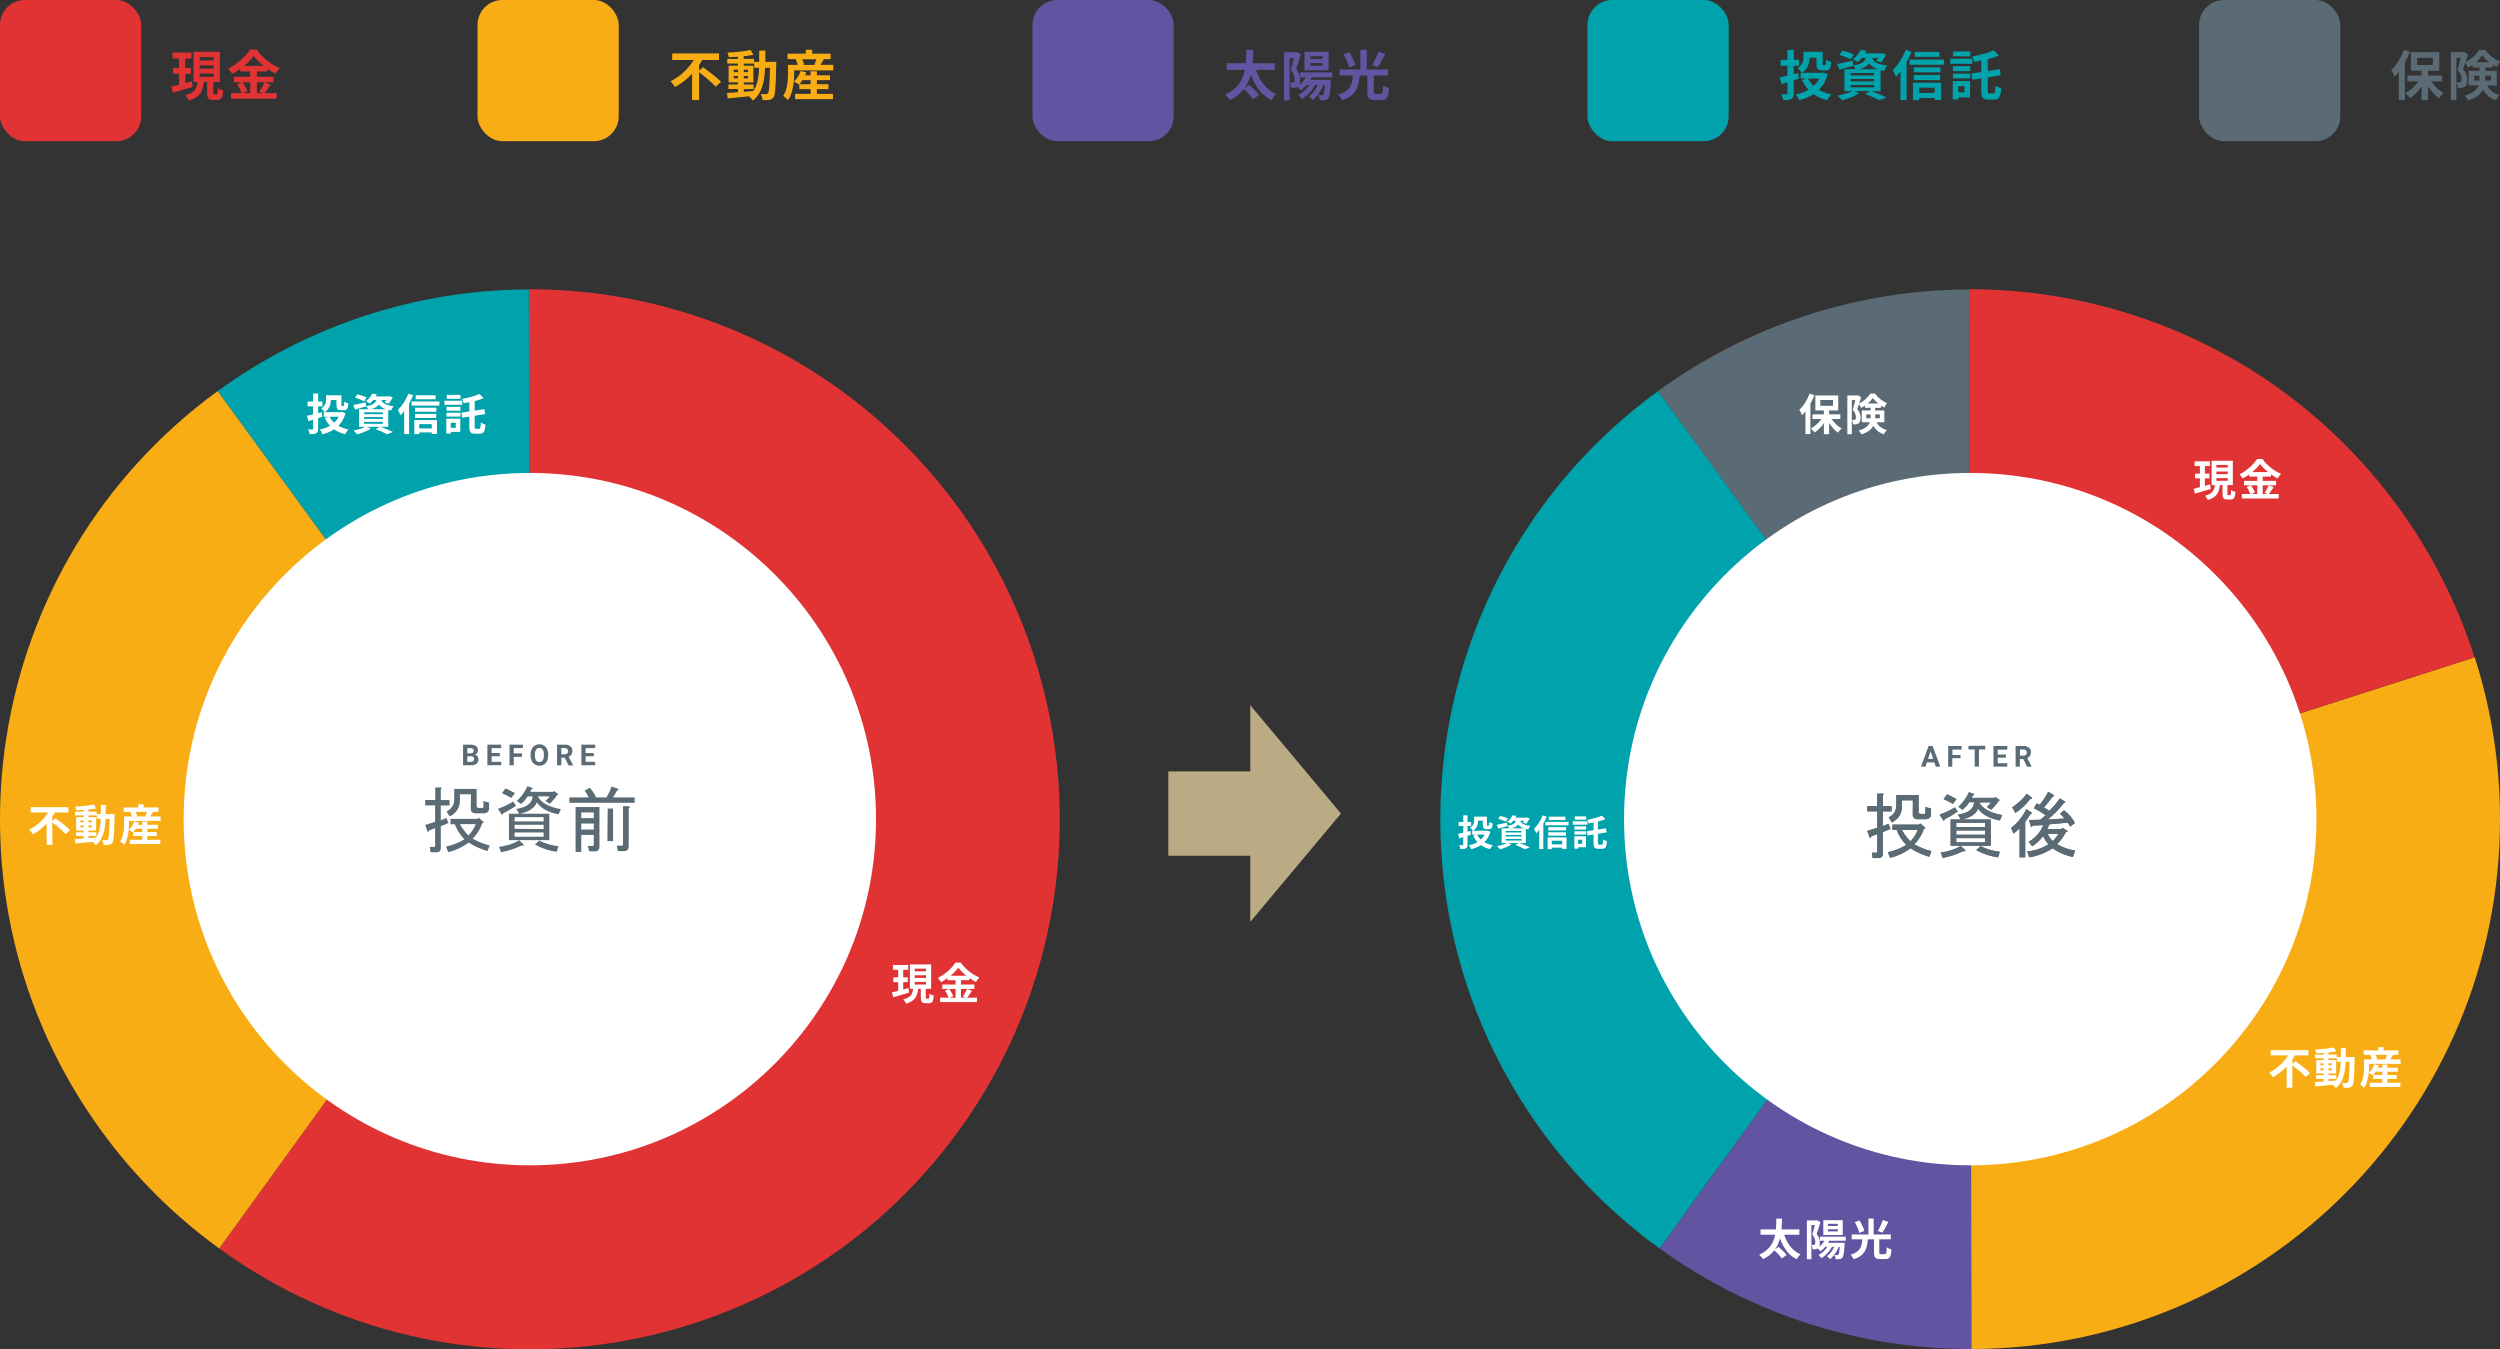
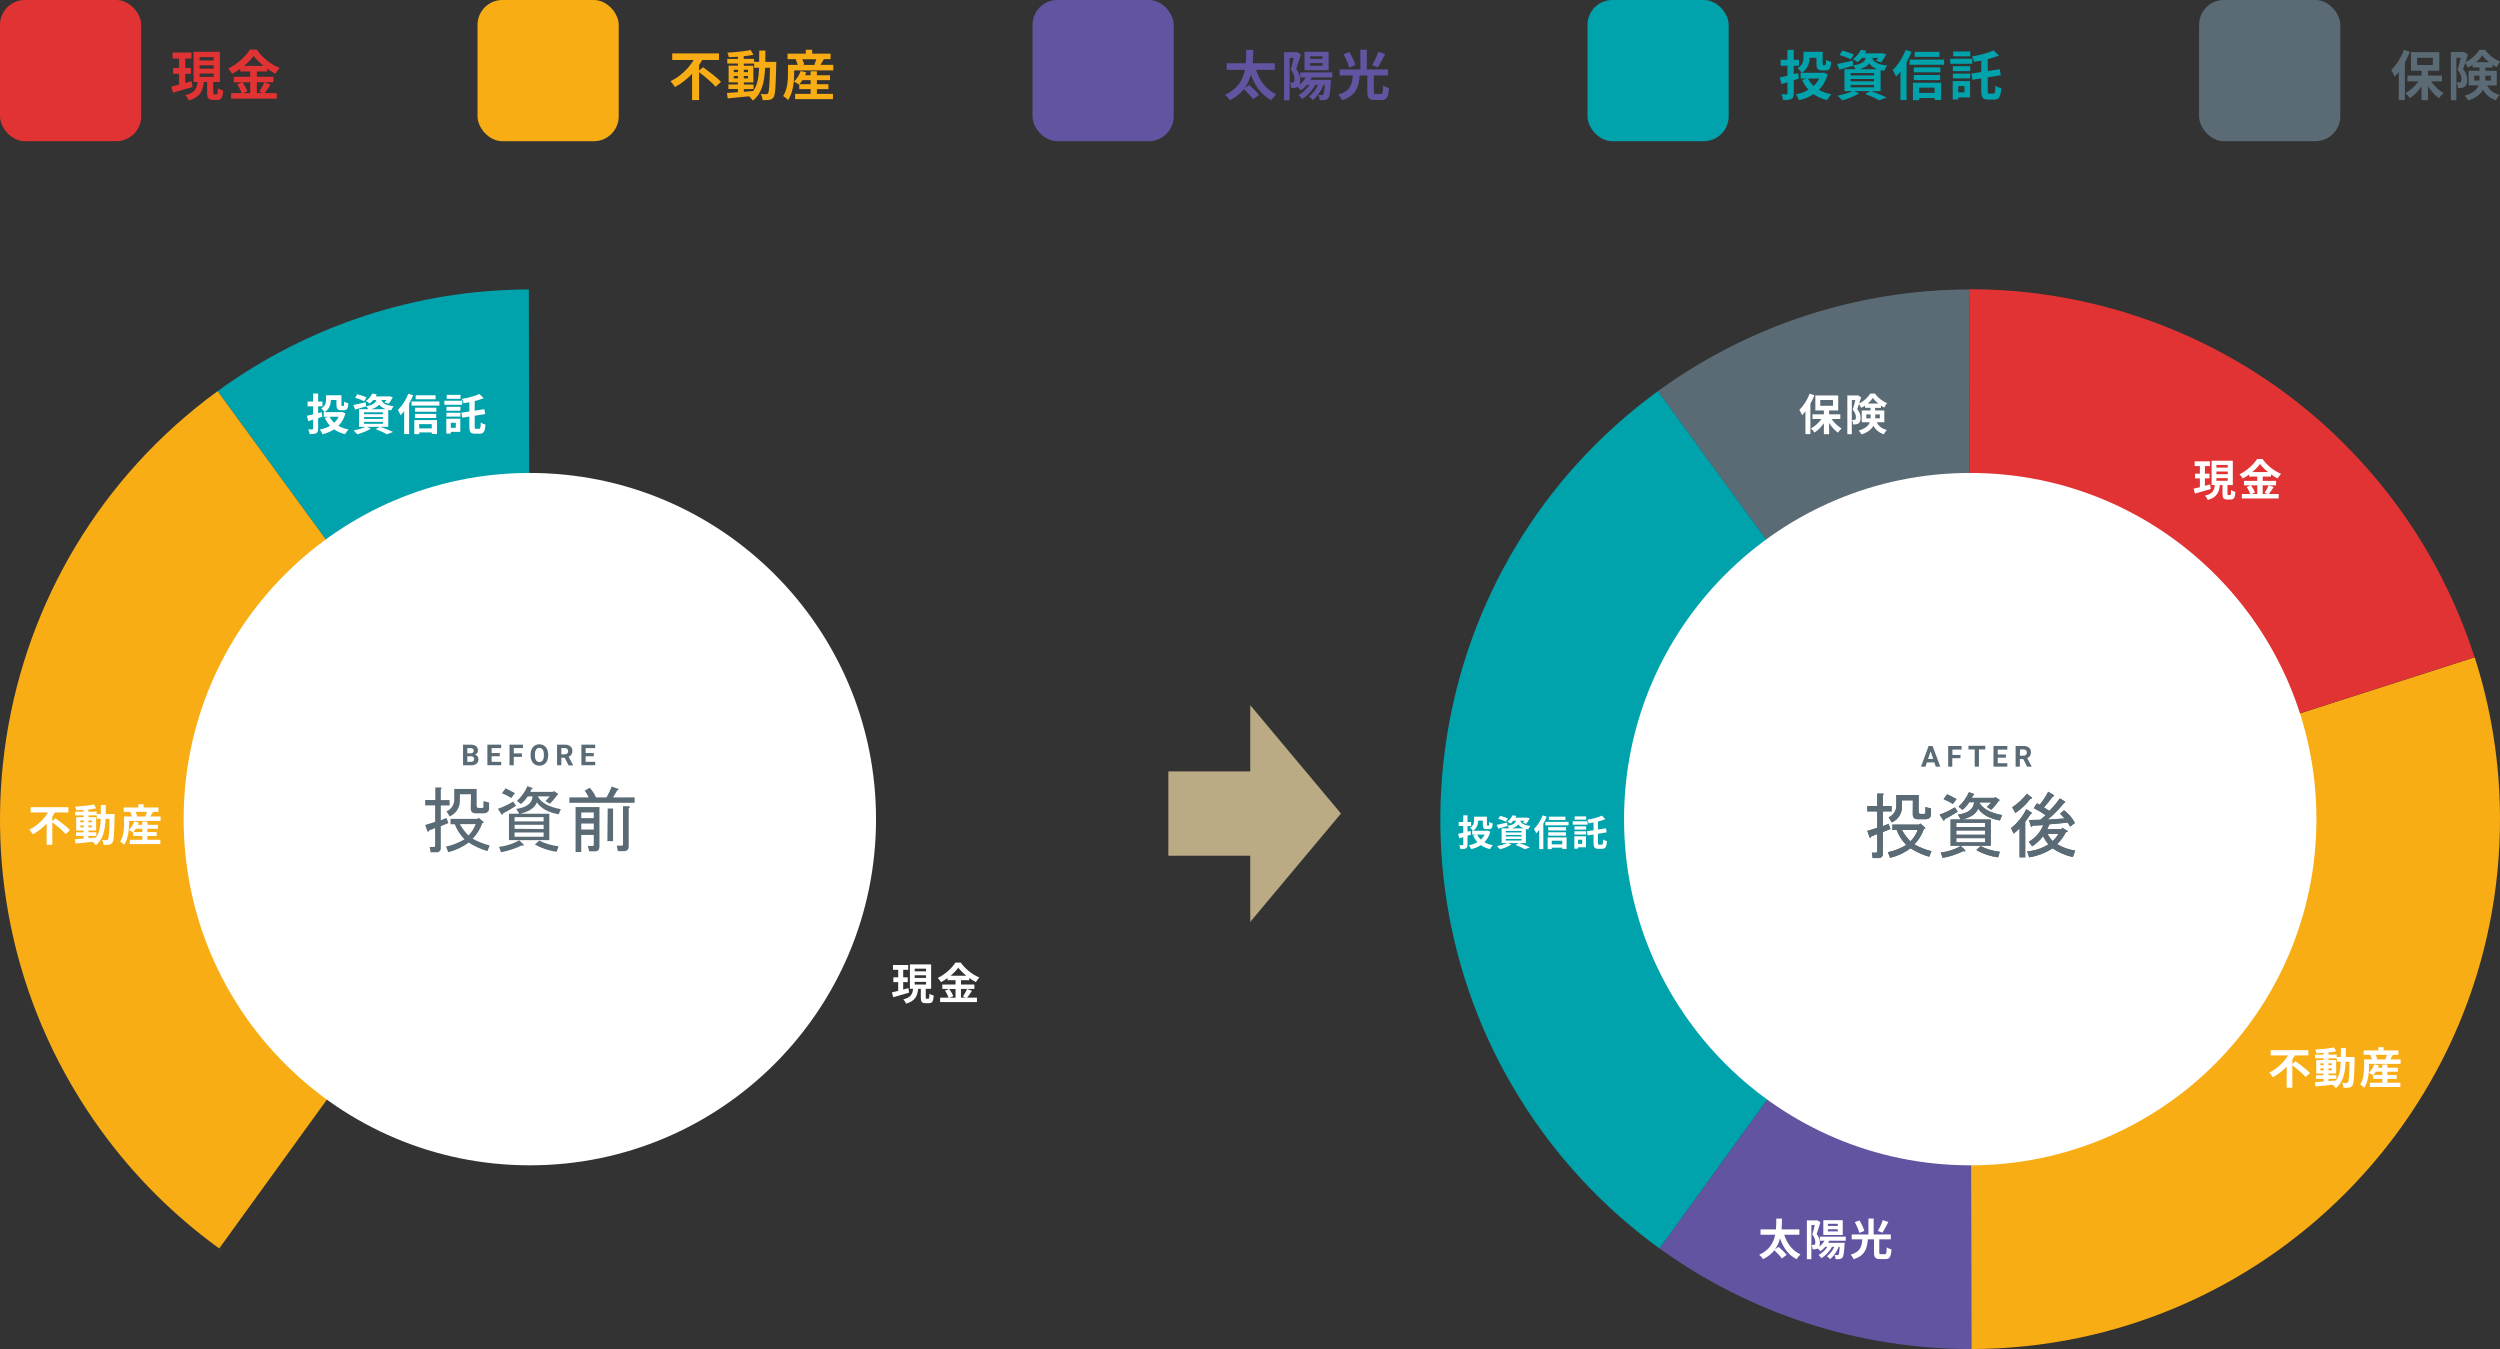
<svg xmlns="http://www.w3.org/2000/svg" id="_レイヤー_2" viewBox="0 0 689.08 371.91">
  <rect x="0" y="0" width="689.08" height="371.91" fill="#333333" stroke="none" />
  <defs>
    <style>.cls-1{fill:#fff;}.cls-2{fill:#f9ad15;}.cls-3{isolation:isolate;}.cls-4{fill:#baab85;}.cls-5{fill:#00a3ab;}.cls-6{fill:#e13334;}.cls-7{fill:#5a6b75;}.cls-8{fill:#6254a1;}</style>
  </defs>
  <g id="_レイヤー_1-2">
    <g>
      <g>
        <rect id="_長方形_725" class="cls-6" width="38.92" height="38.92" rx="6.86" ry="6.86" />
        <g class="cls-3">
          <path class="cls-6" d="m53.08,23.96c-1.87.55-3.87,1.13-5.4,1.58l-.46-1.67c.61-.14,1.34-.33,2.14-.54v-2.99h-1.65v-1.62h1.65v-2.59h-1.79v-1.64h5.21v1.64h-1.71v2.59h1.55v1.62h-1.55v2.54c.58-.16,1.19-.33,1.77-.49l.24,1.56Zm6.61,2.07c.25,0,.33-.24.36-1.73.34.27,1.03.55,1.47.65-.15,2.04-.54,2.59-1.64,2.59h-1.12c-1.37,0-1.67-.51-1.67-2.01v-2.92h-.91c-.27,2.42-.95,4.15-4.12,5.09-.18-.43-.62-1.12-.98-1.46,2.69-.67,3.17-1.89,3.36-3.63h-1.09v-8.33h7.26v8.33h-1.83v2.92c0,.43.03.49.28.49h.61Zm-4.67-9.37h3.88v-.92h-3.88v.92Zm0,2.26h3.88v-.92h-3.88v.92Zm0,2.26h3.88v-.92h-3.88v.92Z" />
          <path class="cls-6" d="m74.59,23.32c-.57.82-1.15,1.73-1.67,2.35h3.36v1.52h-12.59v-1.52h2.9c-.22-.67-.71-1.67-1.23-2.4l1.35-.58h-2.28v-1.52h4.52v-1.47h-2.74v-.73c-.7.51-1.46.98-2.22,1.38-.22-.42-.71-1.06-1.1-1.43,2.53-1.23,4.91-3.47,6.01-5.25h1.83c1.61,2.25,4,4.12,6.35,5.07-.45.45-.85,1.04-1.18,1.59-.74-.39-1.52-.88-2.26-1.41v.77h-2.84v1.47h4.58v1.52h-4.58v2.98h1.62l-.97-.4c.49-.7,1.09-1.78,1.41-2.57l1.7.62Zm-7.78-.62c.57.76,1.15,1.77,1.37,2.45l-1.22.52h2.01v-2.98h-2.16Zm5.85-4.54c-1.1-.89-2.08-1.86-2.74-2.75-.64.89-1.56,1.86-2.63,2.75h5.37Z" />
        </g>
        <rect id="_長方形_729" class="cls-7" x="606.14" width="38.92" height="38.92" rx="6.86" ry="6.86" />
        <g class="cls-3">
          <path class="cls-7" d="m664.24,14.29c-.39.97-.85,1.98-1.38,2.93v10.37h-1.68v-7.78c-.37.48-.74.92-1.13,1.32-.16-.43-.65-1.38-.95-1.81,1.38-1.34,2.74-3.45,3.51-5.56l1.64.53Zm5.86,8.14c.88,1.3,2.16,2.52,3.41,3.24-.4.34-.97.97-1.25,1.41-1.09-.77-2.17-1.98-3.02-3.3v3.84h-1.79v-3.76c-.91,1.31-2.04,2.44-3.21,3.2-.27-.43-.82-1.07-1.22-1.41,1.34-.7,2.66-1.9,3.59-3.21h-3.05v-1.61h3.9v-1.34h-2.92v-5.12h7.81v5.12h-3.11v1.34h3.84v1.61h-2.98Zm-3.88-4.51h4.36v-1.99h-4.36v1.99Z" />
          <path class="cls-7" d="m685.51,23.54c.88,1.64,1.99,2.2,3.47,2.66-.4.37-.82.95-1.01,1.47-1.49-.57-2.66-1.32-3.57-2.95-.64,1.19-1.84,2.26-4.08,2.96-.16-.36-.65-1.03-.94-1.31,2.4-.73,3.39-1.74,3.8-2.84h-2.75v-4.03h3.01v-.91h-1.89v-.76c-.43.3-.88.56-1.32.79-.16-.39-.46-.92-.73-1.31-.21.61-.42,1.22-.61,1.73.95,1.13,1.15,2.11,1.15,2.98,0,.94-.19,1.56-.68,1.9-.24.16-.54.25-.86.3-.28.04-.64.06-1.01.04,0-.43-.14-1.12-.39-1.55.28.03.51.03.69.02.16,0,.33-.03.43-.1.18-.13.25-.42.25-.85,0-.67-.22-1.56-1.09-2.54.31-.95.64-2.28.89-3.3h-1.21v11.68h-1.53v-13.26h3.29l.25-.07,1.18.69c-.19.65-.43,1.4-.67,2.13,1.58-.73,3.06-2.14,3.79-3.36h1.61c1.03,1.41,2.57,2.65,4.12,3.21-.33.42-.67,1.07-.91,1.55-.37-.18-.77-.42-1.16-.67v.77h-1.99v.91h3.15v4.03h-2.66Zm-2.1-1.35c.02-.13.02-.27.02-.4v-.94h-1.47v1.34h1.46Zm2.65-5.04c-.73-.6-1.4-1.26-1.86-1.9-.42.63-1.03,1.3-1.74,1.9h3.6Zm-1.04,3.71v1.34h1.56v-1.34h-1.56Z" />
        </g>
        <rect id="_長方形_728" class="cls-5" x="437.56" width="38.92" height="38.92" rx="6.86" ry="6.86" />
        <g class="cls-3">
          <path class="cls-5" d="m494.41,22.13v3.57c0,.88-.16,1.31-.64,1.58-.51.27-1.22.31-2.26.31-.06-.45-.28-1.16-.49-1.62.56.03,1.19.03,1.38.03.19-.01.27-.07.27-.28v-3.03c-.56.18-1.12.34-1.62.49l-.48-1.85c.58-.1,1.29-.27,2.1-.46v-2.75h-1.87v-1.64h1.87v-2.74h1.74v2.74h1.47v1.64h-1.47v2.32l1.23-.3.18,1.53-1.41.46Zm9.36-1.67c-.51,1.8-1.32,3.21-2.43,4.3.98.57,2.14.98,3.45,1.23-.4.39-.89,1.13-1.16,1.61-1.46-.34-2.71-.91-3.75-1.65-1.16.76-2.5,1.31-3.99,1.68-.18-.48-.58-1.22-.91-1.62,1.3-.25,2.48-.67,3.5-1.28-.72-.76-1.3-1.67-1.79-2.69l1.25-.39h-1.62v-1.59h.3c-.21-.36-.83-1.03-1.16-1.28,1.47-.85,1.65-2.01,1.65-2.99v-1.52h5.27v3.23c0,.4.05.45.22.45h.42c.22,0,.27-.21.3-1.5.33.25,1,.52,1.44.62-.15,1.83-.52,2.34-1.55,2.34h-.94c-1.22,0-1.59-.43-1.59-1.89v-1.61h-1.9c-.02,1.4-.43,3.08-2.11,4.15h5.61l.33-.06,1.16.46Zm-5.43,1.19c.39.77.91,1.46,1.55,2.05.64-.58,1.16-1.27,1.55-2.05h-3.09Z" />
          <path class="cls-5" d="m515.77,25.12c1.52.54,3.23,1.25,4.24,1.74l-2.05.79c-.85-.49-2.37-1.19-3.87-1.76l1.34-.77h-4.35l1.35.6c-1.23.8-3.14,1.53-4.64,1.95-.31-.34-.94-.98-1.31-1.3,1.44-.27,3.06-.74,4.09-1.25h-2.19v-6.04h3.11c-.18-.36-.46-.79-.7-1.03l.02.06c-1.28.37-2.66.77-3.78,1.09l-.65-1.55c1.1-.21,2.69-.58,4.27-.95l.15,1.34c2.36-.39,3.15-1.03,3.48-2.08h-1.07c-.34.42-.73.82-1.19,1.19-.31-.31-.92-.67-1.32-.83,1.07-.74,1.8-1.73,2.19-2.59l1.56.25c-.12.25-.24.49-.39.73h4.39l.27-.05,1.18.3c-.39.8-.92,1.7-1.41,2.25l-1.37-.43c.18-.22.39-.51.58-.82h-1.65c.31.95,1.16,1.77,4.17,2.13-.33.33-.71,1.01-.88,1.44-.36-.06-.68-.12-.98-.19v5.79h-2.57Zm-5.62-8.76c-.69-.37-2.08-.91-3.11-1.2l.77-1.21c.98.24,2.4.71,3.14,1.07l-.8,1.34Zm-.05,4.42h6.44v-.64h-6.44v.64Zm0,1.64h6.44v-.64h-6.44v.64Zm0,1.65h6.44v-.65h-6.44v.65Zm7.41-4.98c-1.15-.42-1.83-.97-2.28-1.61-.52.7-1.35,1.22-2.72,1.61h5Z" />
          <path class="cls-5" d="m526.89,14.29c-.39.95-.85,1.93-1.38,2.87v10.42h-1.68v-7.86c-.4.52-.82.98-1.23,1.4-.16-.42-.62-1.38-.92-1.8,1.41-1.34,2.78-3.45,3.59-5.56l1.64.53Zm8.97,2.13v1.43h-9.52v-1.43h9.52Zm-8.59,6.38h7.77v4.76h-1.79v-.55h-4.28v.6h-1.7v-4.81Zm7.56-2.86h-7.32v-1.37h7.32v1.37Zm-7.32.74h7.26v1.38h-7.26v-1.38Zm7.05-5h-6.81v-1.38h6.81v1.38Zm-5.6,8.48v1.46h4.28v-1.46h-4.28Z" />
          <path class="cls-5" d="m543.64,17.58h-6.09v-1.4h6.09v1.4Zm-.64,9.26h-3.24v.58h-1.53v-5.07h4.78v4.49Zm-4.73-8.59h4.78v1.35h-4.78v-1.35Zm0,2.04h4.78v1.32h-4.78v-1.32Zm4.81-4.76h-4.72v-1.34h4.72v1.34Zm-3.32,8.21v1.71h1.7v-1.71h-1.7Zm9.73,2.04c.37,0,.46-.42.52-2.16.4.31,1.13.61,1.61.73-.18,2.31-.61,3.11-1.95,3.11h-1.62c-1.52,0-1.95-.55-1.95-2.47v-3.39l-2.42.39-.3-1.71,2.72-.42v-3.15c-.67.14-1.34.24-1.98.34-.07-.42-.34-1.1-.55-1.49,2.16-.37,4.51-1,5.95-1.68l1.46,1.43c-.92.39-1.98.71-3.08,1v3.27l3.3-.51.28,1.67-3.59.58v3.68c0,.69.06.79.45.79h1.15Z" />
        </g>
        <rect id="_長方形_727" class="cls-8" x="284.59" width="38.92" height="38.92" rx="6.86" ry="6.86" />
        <g class="cls-3">
          <path class="cls-8" d="m346.2,19.26c.98,3.01,2.8,5.51,5.58,6.71-.45.39-1.04,1.13-1.32,1.65-2.81-1.4-4.54-3.88-5.68-7.08-.34,1.29-.88,2.57-1.71,3.72l1.22-.85c.94.79,2.19,1.96,2.75,2.75l-1.64,1.22c-.51-.77-1.62-1.95-2.56-2.81-.92,1.18-2.17,2.23-3.88,3.05-.27-.49-.82-1.11-1.32-1.5,3.56-1.59,4.96-4.18,5.49-6.86h-5.02v-1.83h5.27c.12-1.29.1-2.56.12-3.69h1.93c-.02,1.15-.03,2.4-.14,3.69h6.09v1.83h-5.18Z" />
          <path class="cls-8" d="m361.58,21.31c-.1.24-.24.48-.37.7h5.65l-.04.6c-.15,2.86-.34,4.03-.72,4.45-.27.34-.55.45-.91.52-.33.04-.86.06-1.43.04-.01-.46-.18-1.07-.39-1.46.42.05.76.06.95.06s.3-.03.42-.18c.18-.21.31-.92.43-2.66h-.36c-.69,1.71-1.74,3.21-2.93,4.2-.24-.27-.79-.74-1.09-.98,1.04-.76,1.92-1.92,2.48-3.21h-.74c-.86,1.61-2.23,3.01-3.63,3.9-.21-.27-.69-.85-.97-1.1,1.19-.65,2.28-1.65,3.01-2.8h-.72c-.51.6-1.07,1.1-1.67,1.5-.19-.24-.6-.65-.91-.94-.22.14-.48.21-.79.27-.25.03-.61.04-.95.03-.01-.42-.15-1.09-.39-1.5.27.02.46.02.65.02.16-.02.3-.05.42-.13.16-.12.22-.42.22-.83,0-.69-.19-1.61-1.03-2.6.3-.94.61-2.23.85-3.24h-1.16v11.68h-1.53v-13.26h3.23l.25-.07,1.16.67c-.39,1.27-.88,2.89-1.29,4.05.89,1.13,1.09,2.13,1.09,2.99,0,.56-.07,1.01-.22,1.35.71-.57,1.34-1.25,1.78-2.04h-1.56v-1.38h8.85v1.38h-5.67Zm4.63-1.96h-6.65v-5.07h6.65v5.07Zm-1.7-3.84h-3.38v.71h3.38v-.71Zm0,1.87h-3.38v.73h3.38v-.73Z" />
          <path class="cls-8" d="m380.61,25.91c.48,0,.56-.33.62-2.35.39.3,1.16.6,1.62.71-.18,2.6-.62,3.3-2.1,3.3h-1.77c-1.68,0-2.1-.56-2.1-2.26v-4.49h-2.11c-.25,3.12-.94,5.51-4.84,6.81-.19-.48-.67-1.19-1.07-1.55,3.41-1.01,3.81-2.84,4.02-5.27h-3.63v-1.67h5.71v-5.43h1.78v5.43h5.86v1.67h-3.94v4.48c0,.52.07.61.56.61h1.37Zm-8.75-7.28c-.22-.97-.89-2.5-1.53-3.68l1.59-.61c.67,1.11,1.41,2.59,1.67,3.6l-1.73.69Zm9.93-3.75c-.67,1.32-1.41,2.75-2.05,3.66l-1.55-.58c.62-1,1.35-2.54,1.71-3.72l1.89.64Z" />
        </g>
        <rect id="_長方形_726" class="cls-2" x="131.62" width="38.92" height="38.92" rx="6.86" ry="6.86" />
        <g class="cls-3">
          <path class="cls-2" d="m193.78,18.53c1.59,1.15,3.88,2.86,4.96,4.03l-1.5,1.35c-.92-1.1-2.95-2.8-4.55-4.03v7.71h-1.93v-7.26c-1.35,1.44-2.95,2.74-4.73,3.66-.28-.48-.83-1.21-1.22-1.61,2.71-1.27,5.03-3.57,6.41-5.85h-5.94v-1.82h12.9v1.82h-4.63c-.25.46-.55.92-.86,1.37v1.55l1.1-.92Z" />
          <path class="cls-2" d="m213.97,17.07s-.02.58-.02.79c-.13,6.08-.25,8.24-.73,8.93-.34.49-.68.64-1.18.74-.45.09-1.13.07-1.85.06-.03-.49-.22-1.21-.52-1.7.65.06,1.22.07,1.5.07.22,0,.37-.06.51-.25.31-.4.46-2.22.55-7.02h-1.34c-.19,3.99-.88,7.05-3.38,9.03-.22-.36-.66-.85-1.04-1.18-2.14.22-4.29.45-5.89.58l-.21-1.49c.83-.06,1.87-.13,3.02-.21v-.89h-2.62v-1.25h2.62v-.58h-2.56v-4.6h2.56v-.58h-2.93v-1.28h2.93v-.6c-.86.06-1.71.1-2.51.12-.06-.36-.22-.91-.39-1.25,2.2-.12,4.78-.37,6.41-.73l.77,1.32c-.79.16-1.71.3-2.68.4v.73h2.86v.82h1.4c.02-.98.02-2.01.02-3.11h1.7c0,1.09,0,2.13-.03,3.11h3.02Zm-11.72,2.81h1.16v-.65h-1.16v.65Zm1.16,1.73v-.67h-1.16v.67h1.16Zm1.61,3.69c.85-.06,1.73-.13,2.59-.21,1.16-1.61,1.52-3.73,1.62-6.4h-1.35v-1.16h-2.86v.58h2.63v4.6h-2.63v.58h2.69v1.25h-2.69v.76Zm1.16-5.42v-.65h-1.16v.65h1.16Zm-1.16,1.06v.67h1.16v-.67h-1.16Z" />
          <path class="cls-2" d="m229.68,17.89v1.52h-10.79v.89c0,2.08-.27,5.24-1.67,7.28-.27-.31-1.01-.92-1.37-1.12,1.22-1.81,1.34-4.4,1.34-6.18v-2.4h2.69c-.12-.46-.33-1.03-.57-1.49l.33-.09h-2.57v-1.5h5.03v-1.09h1.77v1.09h5.07v1.5h-1.84c-.34.56-.67,1.13-.95,1.58h3.53Zm-4.51,7.98h4.42v1.46h-10.43v-1.46h4.27v-1.31h-3.12v-1.32l-.09.09c-.33-.27-1-.67-1.4-.85.82-.72,1.5-1.82,1.87-2.9l1.56.36c-.09.27-.21.54-.33.8h1.5v-1.1h1.74v1.1h3.62v1.35h-3.62v1.12h3.18v1.35h-3.18v1.31Zm-1.74-2.66v-1.12h-2.25c-.27.42-.56.8-.85,1.12h3.1Zm-2.31-6.89c.25.49.46,1.06.55,1.46l-.45.12h3.5l-.27-.07c.19-.43.39-1,.54-1.5h-3.87Z" />
        </g>
      </g>
      <polygon class="cls-4" points="369.61 224.24 344.61 194.37 344.61 212.62 322.03 212.62 322.03 235.86 344.61 235.86 344.61 254.1 369.61 224.24" />
      <path class="cls-8" d="m543.06,225.78l-85.63,118.33c25.01,18.05,55.07,27.75,85.91,27.73l-.28-146.06h0Z" />
      <path class="cls-2" d="m682.11,181.17l-139,44.61h0l.28,146.06c80.68-.21,145.91-65.79,145.69-146.47-.04-15-2.39-29.91-6.97-44.2Z" />
      <path class="cls-6" d="m628.68,107.45c-25-18.05-55.06-27.75-85.9-27.73l.28,146.05,139-44.61c-9.51-29.62-28.21-55.44-53.38-73.71Z" />
      <path class="cls-7" d="m543.06,225.78l-.28-146c-30.84.07-60.87,9.88-85.8,28.03l86.06,118,.02-.03Z" />
      <path class="cls-5" d="m456.98,107.81c-65.17,47.55-79.44,138.93-31.89,204.1,9.02,12.36,19.93,23.23,32.32,32.2l85.63-118.33-86.06-117.97Z" />
      <circle class="cls-1" cx="543.06" cy="225.78" r="95.42" />
      <path class="cls-7" d="m518.98,219.17v3h2.41v1.48h-2.41v4.05l1.56-.62.54,1.4-2.1.86v5.92c.08.61-.34,1.17-.95,1.25-.1.01-.2.01-.3,0h-1.56l-.23-1.49h1.17c.15.02.29-.08.31-.22,0-.03,0-.06,0-.09v-4.83l-1.71.7c-.06.37-.19.45-.39.24l-.63-1.79,2.73-.86v-4.52h-2.73v-1.48h2.73v-3.43h1.48c.39,0,.41.17.08.43Zm13.4,15.43l-.62,1.55c-1.82-.53-3.55-1.31-5.15-2.33-1.68,1.24-3.6,2.14-5.63,2.63l-.62-1.56c1.79-.37,3.51-1.05,5.07-2-1.17-1.17-2.07-2.58-2.65-4.13h-1.17v-1.48h7.37l.31-.31,1.17,1c.36.26.31.42-.16.47-.54,1.61-1.44,3.08-2.64,4.29,1.47.83,3.05,1.46,4.69,1.87h.03Zm-5.14-14h-3v1.56c.11,1.95-1.01,3.76-2.81,4.52l-.85-1.4c1.33-.57,2.17-1.9,2.1-3.35v-2.81h6.16v4.6c0,.41.18.62.54.62h1c.15.02.3-.08.32-.23,0-.02,0-.05,0-.08v-1.58l1.55.39v1.56c0,.93-.54,1.4-1.63,1.4h-2c-.93,0-1.4-.44-1.4-1.32l.02-3.88Zm-3,8.18c.63,1.15,1.42,2.2,2.34,3.12.88-.89,1.56-1.95,2-3.12h-4.34Z" />
      <path class="cls-7" d="m535.47,225.87l-.86-1.33c1.47-.52,2.88-1.19,4.21-2l.78,1.17c-1.15.77-2.35,1.47-3.59,2.1-.1.5-.28.53-.54.06Zm-.55,9.11c1.95-.21,3.83-.82,5.53-1.79l1.17,1.09c.21.37.05.47-.47.32-1.8.88-3.71,1.5-5.68,1.87l-.55-1.49Zm1.79-16.05c.78.37,1.64.81,2.57,1.33l-1,1.32c-.83-.49-1.69-.93-2.57-1.32l1-1.33Zm4.13,6.94h7.87v7.25h-11.06v-7.25h2.8l-.78-1.33c2.86-.41,4.34-1.55,4.45-3.42h-1.33c-.5.8-1.13,1.51-1.87,2.1l-1.09-.86c1.22-1.13,2.2-2.49,2.88-4l1.33.47c.2.21.13.34-.24.39l-.31.7h6.23l.24-.23,1.25.85-.39.31c-.57.86-1.24,1.64-2,2.34l-1.17-.78c.42-.38.82-.79,1.17-1.24h-3.27c.88,1.71,2.98,2.88,6.31,3.5l-.63,1.48c-2.85-.52-4.85-1.61-6-3.27-.53,1.43-2,2.42-4.39,2.99Zm6.31,2.1v-1.17h-7.94v1.17h7.94Zm0,2.11v-1.17h-7.94v1.17h7.94Zm0,2.1v-1.17h-7.94v1.17h7.94Zm3.59,4.13c-2.11-.26-4.15-.94-6-2l1.17-1.09c1.66.83,3.45,1.36,5.3,1.56l-.47,1.53Z" />
      <path class="cls-7" d="m558.22,236.31h-1.56v-8c-.52.52-1.07,1.02-1.64,1.48l-.7-1.55c1.77-1.41,3.21-3.19,4.21-5.22l1.4.93c.21.21.13.34-.23.39-.46.75-.95,1.48-1.48,2.18v9.79Zm-2.73-12.23l-.86-1.56c1.54-1.02,2.91-2.29,4.05-3.74l1.41,1.09c0,.26-.11.36-.47.31-1.13,1.54-2.53,2.86-4.13,3.9Zm3.82,12.23l-.55-1.64c2.08-.17,4.08-.83,5.85-1.94-.59-.69-1.08-1.45-1.48-2.26-.81,1.12-1.83,2.07-3,2.8l-.94-1.25c1.81-1.03,3.22-2.65,4-4.59l-3,.15c-.06.37-.19.44-.39.24l-.55-1.8,3.12-.07,1.48-1.25c-1.04-.74-2.14-1.39-3.28-1.95l.86-1.32.78.39c.9-1.12,1.68-2.32,2.34-3.59l1.32.78c.47.26.44.44-.08.55-.67.93-1.48,1.95-2.41,3,.52.31,1,.62,1.48.93,1.07-1.04,2.04-2.19,2.88-3.43l1.41.86c.2.21.12.34-.24.39-1.33,1.7-2.84,3.24-4.52,4.6l4.68-.31c-.42-.47-.83-.91-1.25-1.33l1.09-.93c1.25.92,2.28,2.12,3,3.5l-1.32,1-.63-1.1-5.06.47-.62,1.33h3.89l.24-.39,1.32.78c.36.15.26.31-.31.46-.62,1.22-1.44,2.32-2.42,3.28,1.53.92,3.22,1.52,4.98,1.78l-.63,1.79c-2.01-.44-3.91-1.26-5.61-2.41-1.95,1.27-4.14,2.11-6.43,2.48Zm8.1-6.47h-3c.33.75.81,1.43,1.4,2,.6-.61,1.14-1.28,1.6-2Z" />
      <path class="cls-7" d="m518.98,219.17v3h2.41v1.48h-2.41v4.05l1.56-.62.54,1.4-2.1.86v5.92c.08.61-.34,1.17-.95,1.25-.1.01-.2.01-.3,0h-1.56l-.23-1.49h1.17c.15.02.29-.08.31-.22,0-.03,0-.06,0-.09v-4.83l-1.71.7c-.06.37-.19.45-.39.24l-.63-1.79,2.73-.86v-4.52h-2.73v-1.48h2.73v-3.43h1.48c.39,0,.41.17.08.43Zm13.4,15.43l-.62,1.55c-1.82-.53-3.55-1.31-5.15-2.33-1.68,1.24-3.6,2.14-5.63,2.63l-.62-1.56c1.79-.37,3.51-1.05,5.07-2-1.17-1.17-2.07-2.58-2.65-4.13h-1.17v-1.48h7.37l.31-.31,1.17,1c.36.26.31.42-.16.47-.54,1.61-1.44,3.08-2.64,4.29,1.47.83,3.05,1.46,4.69,1.87h.03Zm-5.14-14h-3v1.56c.11,1.95-1.01,3.76-2.81,4.52l-.85-1.4c1.33-.57,2.17-1.9,2.1-3.35v-2.81h6.16v4.6c0,.41.18.62.54.62h1c.15.02.3-.08.32-.23,0-.02,0-.05,0-.08v-1.58l1.55.39v1.56c0,.93-.54,1.4-1.63,1.4h-2c-.93,0-1.4-.44-1.4-1.32l.02-3.88Zm-3,8.18c.63,1.15,1.42,2.2,2.34,3.12.88-.89,1.56-1.95,2-3.12h-4.34Z" />
      <path class="cls-7" d="m535.47,225.87l-.86-1.33c1.47-.52,2.88-1.19,4.21-2l.78,1.17c-1.15.77-2.35,1.47-3.59,2.1-.1.5-.28.53-.54.06Zm-.55,9.11c1.95-.21,3.83-.82,5.53-1.79l1.17,1.09c.21.37.05.47-.47.32-1.8.88-3.71,1.5-5.68,1.87l-.55-1.49Zm1.79-16.05c.78.37,1.64.81,2.57,1.33l-1,1.32c-.83-.49-1.69-.93-2.57-1.32l1-1.33Zm4.13,6.94h7.87v7.25h-11.06v-7.25h2.8l-.78-1.33c2.86-.41,4.34-1.55,4.45-3.42h-1.33c-.5.8-1.13,1.51-1.87,2.1l-1.09-.86c1.22-1.13,2.2-2.49,2.88-4l1.33.47c.2.21.13.34-.24.39l-.31.7h6.23l.24-.23,1.25.85-.39.31c-.57.86-1.24,1.64-2,2.34l-1.17-.78c.42-.38.82-.79,1.17-1.24h-3.27c.88,1.71,2.98,2.88,6.31,3.5l-.63,1.48c-2.85-.52-4.85-1.61-6-3.27-.53,1.43-2,2.42-4.39,2.99Zm6.31,2.1v-1.17h-7.94v1.17h7.94Zm0,2.11v-1.17h-7.94v1.17h7.94Zm0,2.1v-1.17h-7.94v1.17h7.94Zm3.59,4.13c-2.11-.26-4.15-.94-6-2l1.17-1.09c1.66.83,3.45,1.36,5.3,1.56l-.47,1.53Z" />
      <path class="cls-7" d="m558.22,236.31h-1.56v-8c-.52.52-1.07,1.02-1.64,1.48l-.7-1.55c1.77-1.41,3.21-3.19,4.21-5.22l1.4.93c.21.21.13.34-.23.39-.46.75-.95,1.48-1.48,2.18v9.79Zm-2.73-12.23l-.86-1.56c1.54-1.02,2.91-2.29,4.05-3.74l1.41,1.09c0,.26-.11.36-.47.31-1.13,1.54-2.53,2.86-4.13,3.9Zm3.82,12.23l-.55-1.64c2.08-.17,4.08-.83,5.85-1.94-.59-.69-1.08-1.45-1.48-2.26-.81,1.12-1.83,2.07-3,2.8l-.94-1.25c1.81-1.03,3.22-2.65,4-4.59l-3,.15c-.06.37-.19.44-.39.24l-.55-1.8,3.12-.07,1.48-1.25c-1.04-.74-2.14-1.39-3.28-1.95l.86-1.32.78.39c.9-1.12,1.68-2.32,2.34-3.59l1.32.78c.47.26.44.44-.08.55-.67.93-1.48,1.95-2.41,3,.52.31,1,.62,1.48.93,1.07-1.04,2.04-2.19,2.88-3.43l1.41.86c.2.21.12.34-.24.39-1.33,1.7-2.84,3.24-4.52,4.6l4.68-.31c-.42-.47-.83-.91-1.25-1.33l1.09-.93c1.25.92,2.28,2.12,3,3.5l-1.32,1-.63-1.1-5.06.47-.62,1.33h3.89l.24-.39,1.32.78c.36.15.26.31-.31.46-.62,1.22-1.44,2.32-2.42,3.28,1.53.92,3.22,1.52,4.98,1.78l-.63,1.79c-2.01-.44-3.91-1.26-5.61-2.41-1.95,1.27-4.14,2.11-6.43,2.48Zm8.1-6.47h-3c.33.75.81,1.43,1.4,2,.6-.61,1.14-1.28,1.6-2Z" />
      <g class="cls-3">
        <path class="cls-1" d="m609.35,134.78c-1.51.44-3.12.91-4.35,1.27l-.37-1.34c.49-.11,1.08-.26,1.73-.43v-2.41h-1.33v-1.31h1.33v-2.09h-1.44v-1.32h4.2v1.32h-1.38v2.09h1.25v1.31h-1.25v2.05c.47-.13.96-.26,1.43-.4l.19,1.26Zm5.33,1.67c.2,0,.26-.19.29-1.39.28.22.83.44,1.19.53-.12,1.64-.43,2.09-1.32,2.09h-.9c-1.1,0-1.34-.41-1.34-1.62v-2.35h-.73c-.22,1.96-.77,3.35-3.32,4.1-.14-.35-.5-.9-.79-1.17,2.17-.54,2.55-1.52,2.71-2.93h-.88v-6.72h5.85v6.72h-1.48v2.35c0,.35.02.4.23.4h.49Zm-3.77-7.56h3.13v-.74h-3.13v.74Zm0,1.82h3.13v-.74h-3.13v.74Zm0,1.82h3.13v-.74h-3.13v.74Z" />
        <path class="cls-1" d="m626.7,134.27c-.46.66-.92,1.39-1.34,1.9h2.71v1.22h-10.15v-1.22h2.34c-.18-.54-.58-1.34-1-1.93l1.09-.47h-1.83v-1.22h3.65v-1.19h-2.21v-.59c-.56.41-1.18.79-1.79,1.12-.18-.34-.58-.85-.89-1.15,2.04-1,3.96-2.79,4.85-4.23h1.48c1.29,1.81,3.23,3.32,5.12,4.09-.36.36-.68.84-.95,1.28-.6-.31-1.22-.71-1.82-1.14v.62h-2.29v1.19h3.69v1.22h-3.69v2.4h1.31l-.78-.32c.4-.56.88-1.44,1.14-2.08l1.37.5Zm-6.27-.5c.46.61.92,1.43,1.1,1.98l-.98.42h1.62v-2.4h-1.74Zm4.71-3.66c-.89-.72-1.68-1.5-2.21-2.22-.52.72-1.26,1.5-2.12,2.22h4.33Z" />
      </g>
      <g class="cls-3">
        <path class="cls-1" d="m500.12,108.93c-.31.78-.68,1.6-1.12,2.36v8.36h-1.36v-6.27c-.3.38-.6.74-.91,1.07-.13-.35-.53-1.12-.77-1.46,1.12-1.08,2.21-2.78,2.83-4.49l1.32.43Zm4.73,6.56c.71,1.04,1.74,2.03,2.75,2.62-.32.28-.78.78-1.01,1.14-.88-.62-1.75-1.59-2.43-2.66v3.09h-1.44v-3.03c-.73,1.06-1.64,1.97-2.59,2.58-.22-.35-.66-.86-.98-1.14,1.08-.56,2.15-1.54,2.89-2.59h-2.46v-1.29h3.14v-1.08h-2.35v-4.13h6.3v4.13h-2.51v1.08h3.09v1.29h-2.4Zm-3.13-3.63h3.51v-1.61h-3.51v1.61Z" />
        <path class="cls-1" d="m517.28,116.39c.71,1.32,1.61,1.78,2.79,2.15-.32.3-.66.77-.82,1.19-1.2-.46-2.15-1.07-2.88-2.38-.52.96-1.49,1.82-3.29,2.39-.13-.29-.53-.83-.76-1.06,1.93-.59,2.73-1.4,3.06-2.29h-2.22v-3.25h2.42v-.73h-1.52v-.61c-.35.24-.71.46-1.07.64-.13-.31-.37-.74-.59-1.06-.17.49-.34.98-.49,1.39.77.91.92,1.7.92,2.4,0,.75-.16,1.26-.55,1.54-.19.13-.43.2-.7.24-.23.04-.52.05-.82.04,0-.35-.11-.9-.31-1.25.23.02.41.02.55.01.13,0,.26-.02.35-.08.14-.11.2-.34.2-.68,0-.54-.18-1.26-.88-2.05.25-.77.52-1.83.72-2.66h-.97v9.41h-1.23v-10.69h2.65l.2-.06.95.55c-.16.53-.35,1.13-.54,1.72,1.27-.59,2.47-1.73,3.06-2.71h1.29c.83,1.14,2.07,2.13,3.32,2.59-.26.34-.54.86-.73,1.25-.3-.14-.62-.34-.94-.54v.62h-1.61v.73h2.54v3.25h-2.15Zm-1.69-1.09c.01-.11.01-.22.01-.32v-.76h-1.19v1.08h1.17Zm2.13-4.07c-.59-.48-1.13-1.02-1.5-1.54-.34.5-.83,1.04-1.4,1.54h2.9Zm-.84,2.99v1.08h1.26v-1.08h-1.26Z" />
      </g>
      <g class="cls-3">
        <path class="cls-1" d="m404.49,230.37v2.4c0,.59-.11.88-.43,1.06-.34.18-.82.21-1.52.21-.04-.3-.19-.78-.33-1.09.38.02.8.02.93.02.13,0,.18-.05.18-.19v-2.04c-.38.12-.75.23-1.09.33l-.32-1.24c.39-.07.87-.18,1.41-.31v-1.85h-1.26v-1.1h1.26v-1.84h1.17v1.84h.99v1.1h-.99v1.56l.83-.2.12,1.03-.95.31Zm6.29-1.12c-.34,1.21-.89,2.16-1.63,2.89.66.38,1.44.66,2.32.83-.27.26-.6.76-.78,1.08-.98-.23-1.82-.61-2.52-1.11-.78.51-1.68.88-2.68,1.13-.12-.32-.39-.82-.61-1.09.87-.17,1.67-.45,2.35-.86-.48-.51-.87-1.12-1.2-1.81l.84-.26h-1.09v-1.07h.2c-.14-.24-.56-.69-.78-.86.99-.57,1.11-1.35,1.11-2.01v-1.02h3.54v2.17c0,.27.03.3.15.3h.28c.15,0,.18-.14.2-1.01.22.17.67.35.97.42-.1,1.23-.35,1.57-1.04,1.57h-.63c-.82,0-1.07-.29-1.07-1.27v-1.08h-1.28c0,.94-.29,2.07-1.42,2.79h3.77l.22-.04.78.31Zm-3.65.8c.26.52.61.98,1.04,1.38.43-.39.78-.85,1.04-1.38h-2.08Z" />
        <path class="cls-1" d="m418.85,232.38c1.02.36,2.17.84,2.85,1.17l-1.38.53c-.57-.33-1.59-.8-2.6-1.18l.9-.52h-2.92l.91.4c-.83.54-2.11,1.03-3.12,1.31-.21-.23-.63-.66-.88-.87.97-.18,2.06-.5,2.75-.84h-1.47v-4.06h2.09c-.12-.24-.31-.53-.47-.69v.04c-.85.25-1.78.52-2.53.73l-.44-1.04c.74-.14,1.81-.39,2.87-.64l.1.9c1.59-.26,2.12-.69,2.34-1.4h-.72c-.23.28-.49.55-.8.8-.21-.21-.62-.45-.89-.56.72-.5,1.21-1.16,1.47-1.74l1.05.17c-.08.17-.16.33-.26.49h2.95l.18-.03.79.2c-.26.54-.62,1.14-.95,1.51l-.92-.29c.12-.15.26-.34.39-.55h-1.11c.21.64.78,1.19,2.8,1.43-.22.22-.48.68-.59.97-.24-.04-.46-.08-.66-.13v3.89h-1.73Zm-3.78-5.89c-.46-.25-1.4-.61-2.09-.81l.52-.81c.66.16,1.61.48,2.11.72l-.54.9Zm-.03,2.97h4.33v-.43h-4.33v.43Zm0,1.1h4.33v-.43h-4.33v.43Zm0,1.11h4.33v-.44h-4.33v.44Zm4.98-3.35c-.77-.28-1.23-.65-1.53-1.08-.35.47-.91.82-1.83,1.08h3.36Z" />
        <path class="cls-1" d="m426.32,225.1c-.26.64-.57,1.3-.93,1.93v7h-1.13v-5.28c-.27.35-.55.66-.83.94-.11-.28-.42-.93-.62-1.21.95-.9,1.87-2.32,2.41-3.74l1.1.36Zm6.03,1.43v.96h-6.4v-.96h6.4Zm-5.77,4.29h5.22v3.2h-1.2v-.37h-2.88v.4h-1.14v-3.23Zm5.08-1.92h-4.92v-.92h4.92v.92Zm-4.92.5h4.88v.93h-4.88v-.93Zm4.74-3.36h-4.58v-.93h4.58v.93Zm-3.76,5.7v.98h2.88v-.98h-2.88Z" />
        <path class="cls-1" d="m437.58,227.31h-4.09v-.94h4.09v.94Zm-.43,6.22h-2.18v.39h-1.03v-3.41h3.21v3.02Zm-3.18-5.77h3.21v.91h-3.21v-.91Zm0,1.37h3.21v.89h-3.21v-.89Zm3.23-3.2h-3.17v-.9h3.17v.9Zm-2.23,5.52v1.15h1.14v-1.15h-1.14Zm6.54,1.37c.25,0,.31-.28.35-1.45.27.21.76.41,1.08.49-.12,1.55-.41,2.09-1.31,2.09h-1.09c-1.02,0-1.31-.37-1.31-1.66v-2.28l-1.63.26-.2-1.15,1.83-.28v-2.12c-.45.09-.9.16-1.33.23-.05-.28-.23-.74-.37-1,1.45-.25,3.03-.67,4-1.13l.98.96c-.62.26-1.33.48-2.07.67v2.2l2.22-.34.19,1.12-2.41.39v2.47c0,.46.04.53.3.53h.77Z" />
      </g>
      <g class="cls-3">
        <path class="cls-1" d="m491.78,340.33c.79,2.42,2.25,4.44,4.5,5.41-.36.31-.84.91-1.07,1.33-2.27-1.13-3.66-3.13-4.58-5.71-.28,1.04-.71,2.07-1.38,3l.98-.68c.76.64,1.76,1.58,2.22,2.22l-1.32.98c-.41-.62-1.31-1.57-2.06-2.27-.74.95-1.75,1.8-3.13,2.46-.22-.4-.66-.9-1.07-1.21,2.87-1.28,3.99-3.37,4.43-5.53h-4.04v-1.47h4.25c.1-1.04.08-2.06.1-2.97h1.56c-.01.92-.02,1.93-.11,2.97h4.91v1.47h-4.17Z" />
        <path class="cls-1" d="m504.19,341.99c-.08.19-.19.38-.3.56h4.56l-.04.48c-.12,2.3-.28,3.25-.58,3.59-.22.28-.44.36-.73.42-.26.04-.7.05-1.15.04-.01-.37-.14-.86-.31-1.17.34.04.61.05.77.05s.24-.02.34-.14c.14-.17.25-.74.35-2.15h-.29c-.55,1.38-1.4,2.59-2.36,3.38-.19-.22-.64-.6-.88-.79.84-.61,1.55-1.55,2-2.59h-.6c-.7,1.3-1.8,2.42-2.93,3.14-.17-.22-.55-.68-.78-.89.96-.53,1.83-1.33,2.42-2.25h-.58c-.41.48-.86.89-1.34,1.21-.16-.19-.48-.53-.73-.76-.18.11-.38.17-.64.22-.2.02-.49.04-.77.02-.01-.34-.12-.88-.31-1.21.22.01.37.01.53.01.13-.01.24-.04.34-.11.13-.1.18-.34.18-.67,0-.55-.16-1.29-.83-2.1.24-.76.49-1.8.68-2.61h-.94v9.41h-1.24v-10.69h2.6l.2-.06.94.54c-.31,1.02-.71,2.33-1.04,3.26.72.91.88,1.71.88,2.41,0,.46-.06.82-.18,1.09.58-.46,1.08-1.01,1.44-1.64h-1.26v-1.12h7.14v1.12h-4.57Zm3.73-1.58h-5.36v-4.09h5.36v4.09Zm-1.37-3.09h-2.72v.58h2.72v-.58Zm0,1.51h-2.72v.59h2.72v-.59Z" />
        <path class="cls-1" d="m519.54,345.69c.38,0,.46-.26.5-1.89.31.24.94.48,1.31.58-.14,2.1-.5,2.66-1.69,2.66h-1.43c-1.35,0-1.69-.46-1.69-1.82v-3.62h-1.7c-.2,2.52-.76,4.44-3.9,5.49-.16-.38-.54-.96-.86-1.25,2.75-.82,3.07-2.29,3.24-4.25h-2.93v-1.34h4.61v-4.38h1.44v4.38h4.73v1.34h-3.18v3.61c0,.42.06.49.46.49h1.1Zm-7.05-5.86c-.18-.78-.72-2.02-1.24-2.96l1.28-.49c.54.9,1.14,2.09,1.34,2.9l-1.39.55Zm8-3.02c-.54,1.07-1.14,2.22-1.66,2.95l-1.25-.47c.5-.8,1.09-2.05,1.38-3l1.52.52Z" />
      </g>
      <g class="cls-3">
        <path class="cls-1" d="m632.73,292.52c1.28.92,3.13,2.3,3.99,3.25l-1.21,1.09c-.74-.89-2.38-2.25-3.67-3.25v6.21h-1.56v-5.85c-1.09,1.16-2.38,2.21-3.81,2.95-.23-.38-.67-.97-.98-1.3,2.18-1.02,4.05-2.88,5.17-4.71h-4.79v-1.46h10.4v1.46h-3.73c-.2.37-.44.74-.7,1.1v1.25l.89-.74Z" />
        <path class="cls-1" d="m649.01,291.35s-.01.47-.01.64c-.11,4.91-.2,6.64-.59,7.2-.28.4-.55.52-.95.6-.36.07-.91.06-1.49.05-.02-.4-.18-.97-.42-1.37.53.05.98.06,1.21.06.18,0,.3-.05.41-.2.25-.32.37-1.79.44-5.66h-1.08c-.16,3.21-.71,5.68-2.72,7.28-.18-.29-.53-.68-.84-.95-1.73.18-3.45.36-4.75.47l-.17-1.2c.67-.05,1.51-.11,2.43-.17v-.72h-2.11v-1.01h2.11v-.47h-2.06v-3.71h2.06v-.47h-2.36v-1.03h2.36v-.48c-.7.05-1.38.08-2.03.1-.05-.29-.18-.73-.31-1.01,1.77-.1,3.85-.3,5.17-.59l.62,1.07c-.64.13-1.38.24-2.16.32v.59h2.3v.66h1.13c.01-.79.01-1.62.01-2.51h1.37c0,.88,0,1.71-.02,2.51h2.43Zm-9.45,2.27h.94v-.53h-.94v.53Zm.94,1.39v-.54h-.94v.54h.94Zm1.29,2.97c.68-.05,1.39-.11,2.09-.17.94-1.3,1.22-3.01,1.31-5.16h-1.09v-.94h-2.3v.47h2.12v3.71h-2.12v.47h2.17v1.01h-2.17v.61Zm.94-4.37v-.53h-.94v.53h.94Zm-.94.85v.54h.94v-.54h-.94Z" />
        <path class="cls-1" d="m661.68,292.01v1.22h-8.7v.72c0,1.68-.22,4.22-1.34,5.87-.22-.25-.82-.74-1.1-.9.98-1.46,1.08-3.55,1.08-4.98v-1.93h2.17c-.1-.37-.26-.83-.46-1.2l.26-.07h-2.08v-1.21h4.05v-.88h1.43v.88h4.09v1.21h-1.49c-.28.46-.54.91-.77,1.27h2.84Zm-3.63,6.43h3.56v1.18h-8.41v-1.18h3.44v-1.05h-2.52v-1.07l-.07.07c-.26-.22-.8-.54-1.13-.68.66-.58,1.21-1.46,1.51-2.34l1.26.29c-.07.22-.17.43-.26.65h1.21v-.89h1.4v.89h2.92v1.09h-2.92v.9h2.57v1.09h-2.57v1.05Zm-1.4-2.15v-.9h-1.81c-.22.34-.46.65-.68.9h2.49Zm-1.86-5.55c.2.4.37.85.44,1.17l-.36.1h2.82l-.22-.06c.16-.35.31-.8.43-1.21h-3.12Z" />
      </g>
-       <path class="cls-6" d="m285.09,181.17c-19.45-60.51-75.77-101.51-139.33-101.44l.28,146.05h0l-85.62,118.33c65.28,47.33,156.57,32.77,203.9-32.52,27.31-37.68,35.03-86.12,20.77-130.42Z" />
      <path class="cls-5" d="m146.04,225.78l-.28-146c-30.83.07-60.85,9.88-85.78,28.03l86.05,118v-.03Z" />
      <path class="cls-2" d="m59.98,107.81C-5.18,155.35-19.47,246.72,28.08,311.89c9.02,12.37,19.94,23.24,32.34,32.22l85.62-118.33L59.98,107.81Z" />
      <circle class="cls-1" cx="146.04" cy="225.78" r="95.42" />
      <path class="cls-7" d="m121.5,217.52v3h2.42v1.49h-2.42v4.07l1.56-.63.55,1.41-2.11.86v5.95c.09.6-.33,1.16-.93,1.25-.11.02-.22.02-.32,0h-1.57l-.24-1.48h1.18c.15.02.29-.09.31-.24,0-.02,0-.05,0-.08v-4.87l-1.72.7c-.05.37-.18.45-.39.24l-.63-1.8,2.74-.86v-4.54h-2.74v-1.49h2.79v-3.45h1.49c.37.06.39.21.03.47Zm13.48,15.51l-.62,1.56c-1.83-.53-3.57-1.32-5.17-2.35-1.68,1.26-3.6,2.16-5.64,2.66l-.62-1.56c1.8-.37,3.52-1.05,5.09-2-1.17-1.18-2.08-2.59-2.67-4.15h-1.17v-1.48h7.44l.31-.32,1.18,1c.36.26.31.42-.16.47-.55,1.62-1.46,3.1-2.66,4.31,1.47.83,3.05,1.45,4.69,1.86Zm-5.16-14.1h-3.06v1.57c.11,1.96-1.02,3.77-2.82,4.54l-.86-1.41c1.34-.57,2.19-1.91,2.12-3.37v-2.81h6.18v4.61c0,.42.19.63.55.63h1c.15.02.29-.08.31-.22,0-.03,0-.06,0-.09v-1.57l1.57.39v1.57c0,.94-.55,1.41-1.65,1.41h-2c-.94,0-1.41-.44-1.41-1.33l.07-3.92Zm-3.06,8.22c.64,1.15,1.43,2.2,2.35,3.14.88-.9,1.56-1.97,2-3.14h-4.35Z" />
      <path class="cls-7" d="m138.1,224.26l-.86-1.33c1.47-.52,2.88-1.19,4.22-2l.79,1.17c-1.16.78-2.37,1.49-3.61,2.12-.1.48-.28.51-.54.04Zm-.55,9.16c1.95-.22,3.84-.84,5.56-1.8l1.17,1.09c.21.37,0,.47-.47.32-1.81.88-3.73,1.51-5.71,1.87l-.55-1.48Zm1.8-16.13c.78.36,1.64.81,2.58,1.33l-1,1.33c-.83-.5-1.69-.94-2.58-1.33l1-1.33Zm4.15,7h7.91v7.28h-11.12v-7.28h2.82l-.79-1.33c2.87-.42,4.36-1.57,4.47-3.45h-1.33c-.5.8-1.14,1.52-1.88,2.11l-1.1-.86c1.24-1.14,2.23-2.53,2.9-4.07l1.33.47c.21.21.13.34-.24.39l-.31.71h6.26l.24-.24,1.25.86-.39.32c-.57.86-1.24,1.65-2,2.35l-1.17-.79c.43-.37.82-.79,1.17-1.25h-3.29c.89,1.72,3,2.9,6.35,3.52l-.6,1.42c-2.87-.52-4.87-1.62-6-3.29-.59,1.51-2.08,2.52-4.48,3.1v.03Zm6.34,2.11v-1.17h-8v1.17h8Zm0,2.11v-1.17h-8v1.11l8,.06Zm0,2.12v-1.18h-8v1.18h8Zm3.6,4.15c-2.11-.27-4.15-.95-6-2l1.18-1.09c1.67.83,3.47,1.36,5.32,1.56l-.5,1.53Z" />
      <path class="cls-7" d="m168.98,219.79h5.95v1.49h-18v-1.49h5.32c-.28-.67-.65-1.3-1.1-1.87l1.41-.79c.72.79,1.3,1.69,1.73,2.66h2.89c.56-.95,1.03-1.96,1.41-3l1.8.63c.21.2.13.34-.23.39-.36.64-.75,1.25-1.18,1.98Zm-5.32,13.16v-2.82h-3.45v4.7h-1.56v-12.38h6.58v10.88c0,.89-.42,1.33-1.26,1.33h-1.56l-.39-1.49h1.4c.12,0,.21-.1.2-.22,0,0,0,0,0,0h.04Zm0-7.44v-1.57h-3.45v1.57h3.45Zm0,1.49h-3.45v1.64h3.45v-1.64Zm3.84-4.15h1.48v9h-1.56l.08-9Zm4.22,10v-10.63h1.49c.52.11.55.31.08.63v10.41c0,.89-.42,1.33-1.25,1.33h-1.73l-.31-1.49h1.49c.12,0,.19-.07.19-.23l.04-.02Z" />
      <g class="cls-3">
        <path class="cls-1" d="m250.56,273.61c-1.51.44-3.12.91-4.35,1.27l-.37-1.34c.49-.11,1.08-.26,1.73-.43v-2.41h-1.33v-1.31h1.33v-2.09h-1.44v-1.32h4.2v1.32h-1.38v2.09h1.25v1.31h-1.25v2.05c.47-.13.96-.26,1.43-.4l.19,1.26Zm5.33,1.67c.2,0,.26-.19.29-1.39.28.22.83.44,1.19.53-.12,1.64-.43,2.09-1.32,2.09h-.9c-1.1,0-1.34-.41-1.34-1.62v-2.35h-.73c-.22,1.96-.77,3.35-3.32,4.1-.14-.35-.5-.9-.79-1.17,2.17-.54,2.55-1.52,2.71-2.93h-.88v-6.72h5.85v6.72h-1.48v2.35c0,.35.02.39.23.39h.49Zm-3.77-7.55h3.13v-.74h-3.13v.74Zm0,1.82h3.13v-.74h-3.13v.74Zm0,1.82h3.13v-.74h-3.13v.74Z" />
        <path class="cls-1" d="m267.91,273.1c-.46.66-.92,1.39-1.34,1.89h2.71v1.22h-10.15v-1.22h2.34c-.18-.54-.58-1.34-1-1.93l1.09-.47h-1.83v-1.22h3.65v-1.19h-2.21v-.59c-.56.41-1.18.79-1.79,1.12-.18-.34-.58-.85-.89-1.15,2.04-.99,3.96-2.79,4.85-4.23h1.48c1.29,1.81,3.23,3.32,5.12,4.09-.36.36-.68.84-.95,1.28-.6-.31-1.22-.71-1.82-1.14v.62h-2.29v1.19h3.69v1.22h-3.69v2.4h1.31l-.78-.32c.4-.56.88-1.44,1.14-2.07l1.37.5Zm-6.27-.5c.46.61.92,1.43,1.1,1.98l-.98.42h1.62v-2.4h-1.74Zm4.71-3.66c-.89-.72-1.68-1.5-2.21-2.22-.52.72-1.26,1.5-2.12,2.22h4.33Z" />
      </g>
      <g class="cls-3">
        <path class="cls-1" d="m15.31,225.56c1.28.92,3.13,2.3,3.99,3.25l-1.21,1.09c-.74-.89-2.37-2.25-3.67-3.25v6.21h-1.56v-5.85c-1.09,1.16-2.38,2.21-3.81,2.95-.23-.38-.67-.97-.98-1.3,2.18-1.02,4.05-2.88,5.17-4.71h-4.79v-1.46h10.4v1.46h-3.73c-.2.37-.44.74-.7,1.1v1.25l.89-.74Z" />
        <path class="cls-1" d="m31.59,224.39s-.01.47-.01.64c-.11,4.91-.2,6.64-.59,7.2-.28.4-.55.52-.95.6-.36.07-.91.06-1.49.05-.02-.4-.18-.97-.42-1.37.53.05.98.06,1.21.06.18,0,.3-.05.41-.2.25-.32.37-1.79.44-5.66h-1.08c-.16,3.21-.71,5.68-2.72,7.28-.18-.29-.53-.68-.84-.95-1.73.18-3.45.36-4.75.47l-.17-1.2c.67-.05,1.51-.11,2.43-.17v-.72h-2.11v-1.01h2.11v-.47h-2.06v-3.71h2.06v-.47h-2.36v-1.03h2.36v-.48c-.7.05-1.38.08-2.03.1-.05-.29-.18-.73-.31-1.01,1.77-.1,3.85-.3,5.17-.59l.62,1.07c-.64.13-1.38.24-2.16.32v.59h2.3v.66h1.13c.01-.79.01-1.62.01-2.51h1.37c0,.88,0,1.71-.02,2.51h2.43Zm-9.45,2.27h.94v-.53h-.94v.53Zm.94,1.39v-.54h-.94v.54h.94Zm1.29,2.97c.68-.05,1.39-.11,2.09-.17.94-1.3,1.22-3.01,1.31-5.16h-1.09v-.94h-2.3v.47h2.12v3.71h-2.12v.47h2.17v1.01h-2.17v.61Zm.94-4.37v-.53h-.94v.53h.94Zm-.94.85v.54h.94v-.54h-.94Z" />
        <path class="cls-1" d="m44.26,225.05v1.22h-8.7v.72c0,1.68-.22,4.22-1.34,5.87-.22-.25-.82-.74-1.1-.9.98-1.46,1.08-3.55,1.08-4.98v-1.93h2.17c-.1-.37-.26-.83-.46-1.2l.26-.07h-2.07v-1.21h4.05v-.88h1.43v.88h4.09v1.21h-1.49c-.28.46-.54.91-.77,1.27h2.84Zm-3.63,6.43h3.56v1.18h-8.41v-1.18h3.44v-1.05h-2.52v-1.07l-.07.07c-.26-.22-.8-.54-1.13-.68.66-.58,1.21-1.46,1.51-2.34l1.26.29c-.07.22-.17.43-.26.65h1.21v-.89h1.4v.89h2.91v1.09h-2.91v.9h2.57v1.09h-2.57v1.05Zm-1.4-2.15v-.9h-1.81c-.22.34-.46.65-.68.9h2.49Zm-1.86-5.55c.2.4.37.85.44,1.17l-.36.1h2.82l-.22-.06c.16-.35.31-.8.43-1.21h-3.12Z" />
      </g>
      <g class="cls-3">
        <path class="cls-1" d="m87.69,115.25v2.88c0,.71-.13,1.06-.52,1.27-.41.22-.98.25-1.82.25-.05-.36-.23-.94-.4-1.31.46.02.96.02,1.12.02.16-.01.22-.06.22-.23v-2.45c-.46.14-.9.28-1.31.4l-.38-1.49c.47-.08,1.04-.22,1.69-.37v-2.22h-1.51v-1.32h1.51v-2.21h1.4v2.21h1.19v1.32h-1.19v1.87l1-.24.14,1.24-1.14.37Zm7.54-1.34c-.41,1.45-1.07,2.59-1.96,3.47.79.46,1.73.79,2.78,1-.32.31-.72.91-.94,1.29-1.18-.28-2.18-.73-3.02-1.33-.94.61-2.01,1.06-3.21,1.36-.14-.38-.47-.98-.73-1.31,1.04-.2,2-.54,2.82-1.03-.58-.61-1.04-1.34-1.44-2.17l1.01-.31h-1.31v-1.28h.24c-.17-.29-.67-.83-.94-1.03,1.19-.68,1.33-1.62,1.33-2.41v-1.22h4.25v2.6c0,.32.04.36.18.36h.34c.18,0,.22-.17.24-1.21.26.2.8.42,1.16.5-.12,1.48-.42,1.88-1.25,1.88h-.76c-.98,0-1.28-.35-1.28-1.52v-1.3h-1.54c-.01,1.13-.35,2.48-1.7,3.35h4.52l.26-.05.94.37Zm-4.38.96c.31.62.73,1.17,1.25,1.65.52-.47.94-1.02,1.25-1.65h-2.49Z" />
        <path class="cls-1" d="m104.92,117.66c1.22.43,2.6,1.01,3.42,1.4l-1.66.64c-.68-.4-1.91-.96-3.12-1.42l1.08-.62h-3.5l1.09.48c-1,.65-2.53,1.24-3.74,1.57-.25-.28-.76-.79-1.06-1.04,1.16-.22,2.47-.6,3.3-1.01h-1.76v-4.87h2.51c-.14-.29-.37-.64-.56-.83v.05c-1.02.3-2.13.62-3.03.88l-.53-1.25c.89-.17,2.17-.47,3.44-.77l.12,1.08c1.91-.31,2.54-.83,2.81-1.68h-.86c-.28.34-.59.66-.96.96-.25-.25-.74-.54-1.07-.67.86-.6,1.45-1.39,1.76-2.09l1.26.2c-.1.2-.19.4-.31.59h3.54l.22-.04.95.24c-.31.65-.74,1.37-1.14,1.81l-1.1-.35c.14-.18.31-.41.47-.66h-1.33c.25.77.94,1.43,3.36,1.71-.26.26-.58.82-.71,1.16-.29-.05-.55-.1-.79-.16v4.67h-2.08Zm-4.53-7.06c-.55-.3-1.68-.73-2.51-.97l.62-.97c.79.19,1.93.58,2.53.86l-.65,1.08Zm-.04,3.56h5.19v-.52h-5.19v.52Zm0,1.32h5.19v-.52h-5.19v.52Zm0,1.33h5.19v-.53h-5.19v.53Zm5.97-4.02c-.92-.34-1.48-.78-1.83-1.29-.42.56-1.09.98-2.19,1.29h4.03Z" />
        <path class="cls-1" d="m113.88,108.93c-.31.77-.68,1.56-1.12,2.32v8.4h-1.36v-6.33c-.32.42-.66.79-1,1.13-.13-.34-.5-1.12-.74-1.45,1.14-1.08,2.24-2.78,2.89-4.49l1.32.43Zm7.23,1.72v1.15h-7.68v-1.15h7.68Zm-6.92,5.14h6.26v3.84h-1.44v-.44h-3.45v.48h-1.37v-3.87Zm6.09-2.3h-5.9v-1.1h5.9v1.1Zm-5.9.6h5.85v1.12h-5.85v-1.12Zm5.68-4.03h-5.49v-1.12h5.49v1.12Zm-4.51,6.84v1.18h3.45v-1.18h-3.45Z" />
        <path class="cls-1" d="m127.39,111.58h-4.91v-1.13h4.91v1.13Zm-.52,7.46h-2.61v.47h-1.24v-4.09h3.85v3.62Zm-3.81-6.92h3.85v1.09h-3.85v-1.09Zm0,1.64h3.85v1.07h-3.85v-1.07Zm3.87-3.84h-3.8v-1.08h3.8v1.08Zm-2.67,6.62v1.38h1.37v-1.38h-1.37Zm7.84,1.64c.3,0,.37-.34.42-1.74.32.25.91.49,1.3.59-.14,1.86-.49,2.51-1.57,2.51h-1.31c-1.22,0-1.57-.44-1.57-1.99v-2.73l-1.95.31-.24-1.38,2.19-.34v-2.54c-.54.11-1.08.19-1.59.28-.06-.33-.28-.89-.44-1.2,1.74-.3,3.63-.8,4.8-1.35l1.18,1.15c-.74.31-1.6.58-2.48.8v2.64l2.66-.41.23,1.34-2.89.47v2.96c0,.55.05.64.36.64h.92Z" />
      </g>
      <path class="cls-7" d="m127.63,210.94v-5.69h2c.55-.04,1.1.1,1.57.4.56.46.7,1.27.33,1.9-.15.21-.36.37-.6.46.28.07.52.22.69.45.17.24.26.52.25.81.03.47-.16.93-.52,1.24-.44.31-.97.46-1.5.43h-2.22Zm1.17-3.3h.87c.59,0,.89-.25.89-.71.02-.21-.07-.42-.23-.56-.21-.13-.46-.19-.71-.17h-.82v1.44Zm0,.82v1.54h1c.23,0,.46-.06.64-.2.16-.13.25-.33.24-.54.05-.39-.23-.75-.63-.8-.06,0-.12,0-.18,0h-1.07Z" />
      <path class="cls-7" d="m137.76,208.45h-2.25v1.53h2.64v.94h-3.81v-5.67h3.8v.95h-2.63v1.36h2.25v.89Z" />
      <path class="cls-7" d="m143.86,208.62h-2.25v2.32h-1.17v-5.69h3.7v.95h-2.53v1.47h2.25v.95Z" />
      <path class="cls-7" d="m151.09,208.22c0,.51-.09,1.01-.29,1.48-.18.41-.47.76-.85,1-.38.23-.82.36-1.27.35-.44,0-.88-.11-1.26-.34-.38-.24-.68-.59-.86-1-.21-.45-.32-.95-.31-1.45v-.29c-.01-.51.09-1.01.3-1.47.18-.41.48-.76.86-1,.38-.23.82-.36,1.26-.35.44,0,.88.11,1.26.35.38.24.68.59.86,1,.21.46.31.96.3,1.47v.25Zm-1.19-.25c.03-.48-.08-.95-.32-1.36-.19-.31-.54-.49-.91-.47-.36-.01-.71.16-.91.46-.24.41-.35.88-.32,1.35v.27c-.03.48.08.95.32,1.36.35.5,1.04.63,1.55.27.11-.07.2-.17.27-.27.24-.41.36-.88.32-1.35v-.26Z" />
      <path class="cls-7" d="m155.65,208.86h-.93v2.08h-1.18v-5.69h2.12c.55-.04,1.1.12,1.55.45.38.31.58.78.55,1.27.02.35-.07.7-.25,1-.19.28-.46.49-.77.62l1.23,2.33v.05h-1.25l-1.07-2.11Zm-.93-.95h.94c.25.01.49-.07.68-.23.17-.16.27-.39.25-.62,0-.23-.07-.46-.23-.63-.2-.16-.45-.25-.7-.23h-.94v1.71Z" />
      <path class="cls-7" d="m163.67,208.45h-2.25v1.53h2.64v.94h-3.81v-5.67h3.8v.95h-2.63v1.36h2.25v.89Z" />
      <path class="cls-7" d="m533.17,210.14h-2.06l-.39,1.17h-1.24l2.11-5.69h1.09l2.13,5.69h-1.25l-.39-1.17Zm-1.74-.95h1.42l-.71-2.13-.71,2.13Z" />
      <path class="cls-7" d="m540.36,208.98h-2.25v2.33h-1.13v-5.69h3.7v1h-2.53v1.47h2.25l-.04.89Z" />
      <path class="cls-7" d="m547.2,206.57h-1.74v4.74h-1.17v-4.74h-1.72v-1h4.63v1Z" />
      <path class="cls-7" d="m552.89,208.84h-2.25v1.53h2.64v.94h-3.81v-5.69h3.81v1h-2.64v1.35h2.25v.87Z" />
      <path class="cls-7" d="m557.68,209.22h-.94v2.09h-1.17v-5.69h2.11c.56-.04,1.11.12,1.56.45.37.31.57.78.55,1.27.02.35-.07.7-.26,1-.19.28-.45.49-.76.62l1.21,2.29v.06h-1.26l-1.04-2.09Zm-.94-.94h1c.25.01.49-.07.68-.23.17-.16.25-.39.24-.62.02-.23-.06-.46-.22-.63-.2-.17-.45-.25-.71-.23h-.94l-.05,1.71Z" />
    </g>
  </g>
</svg>